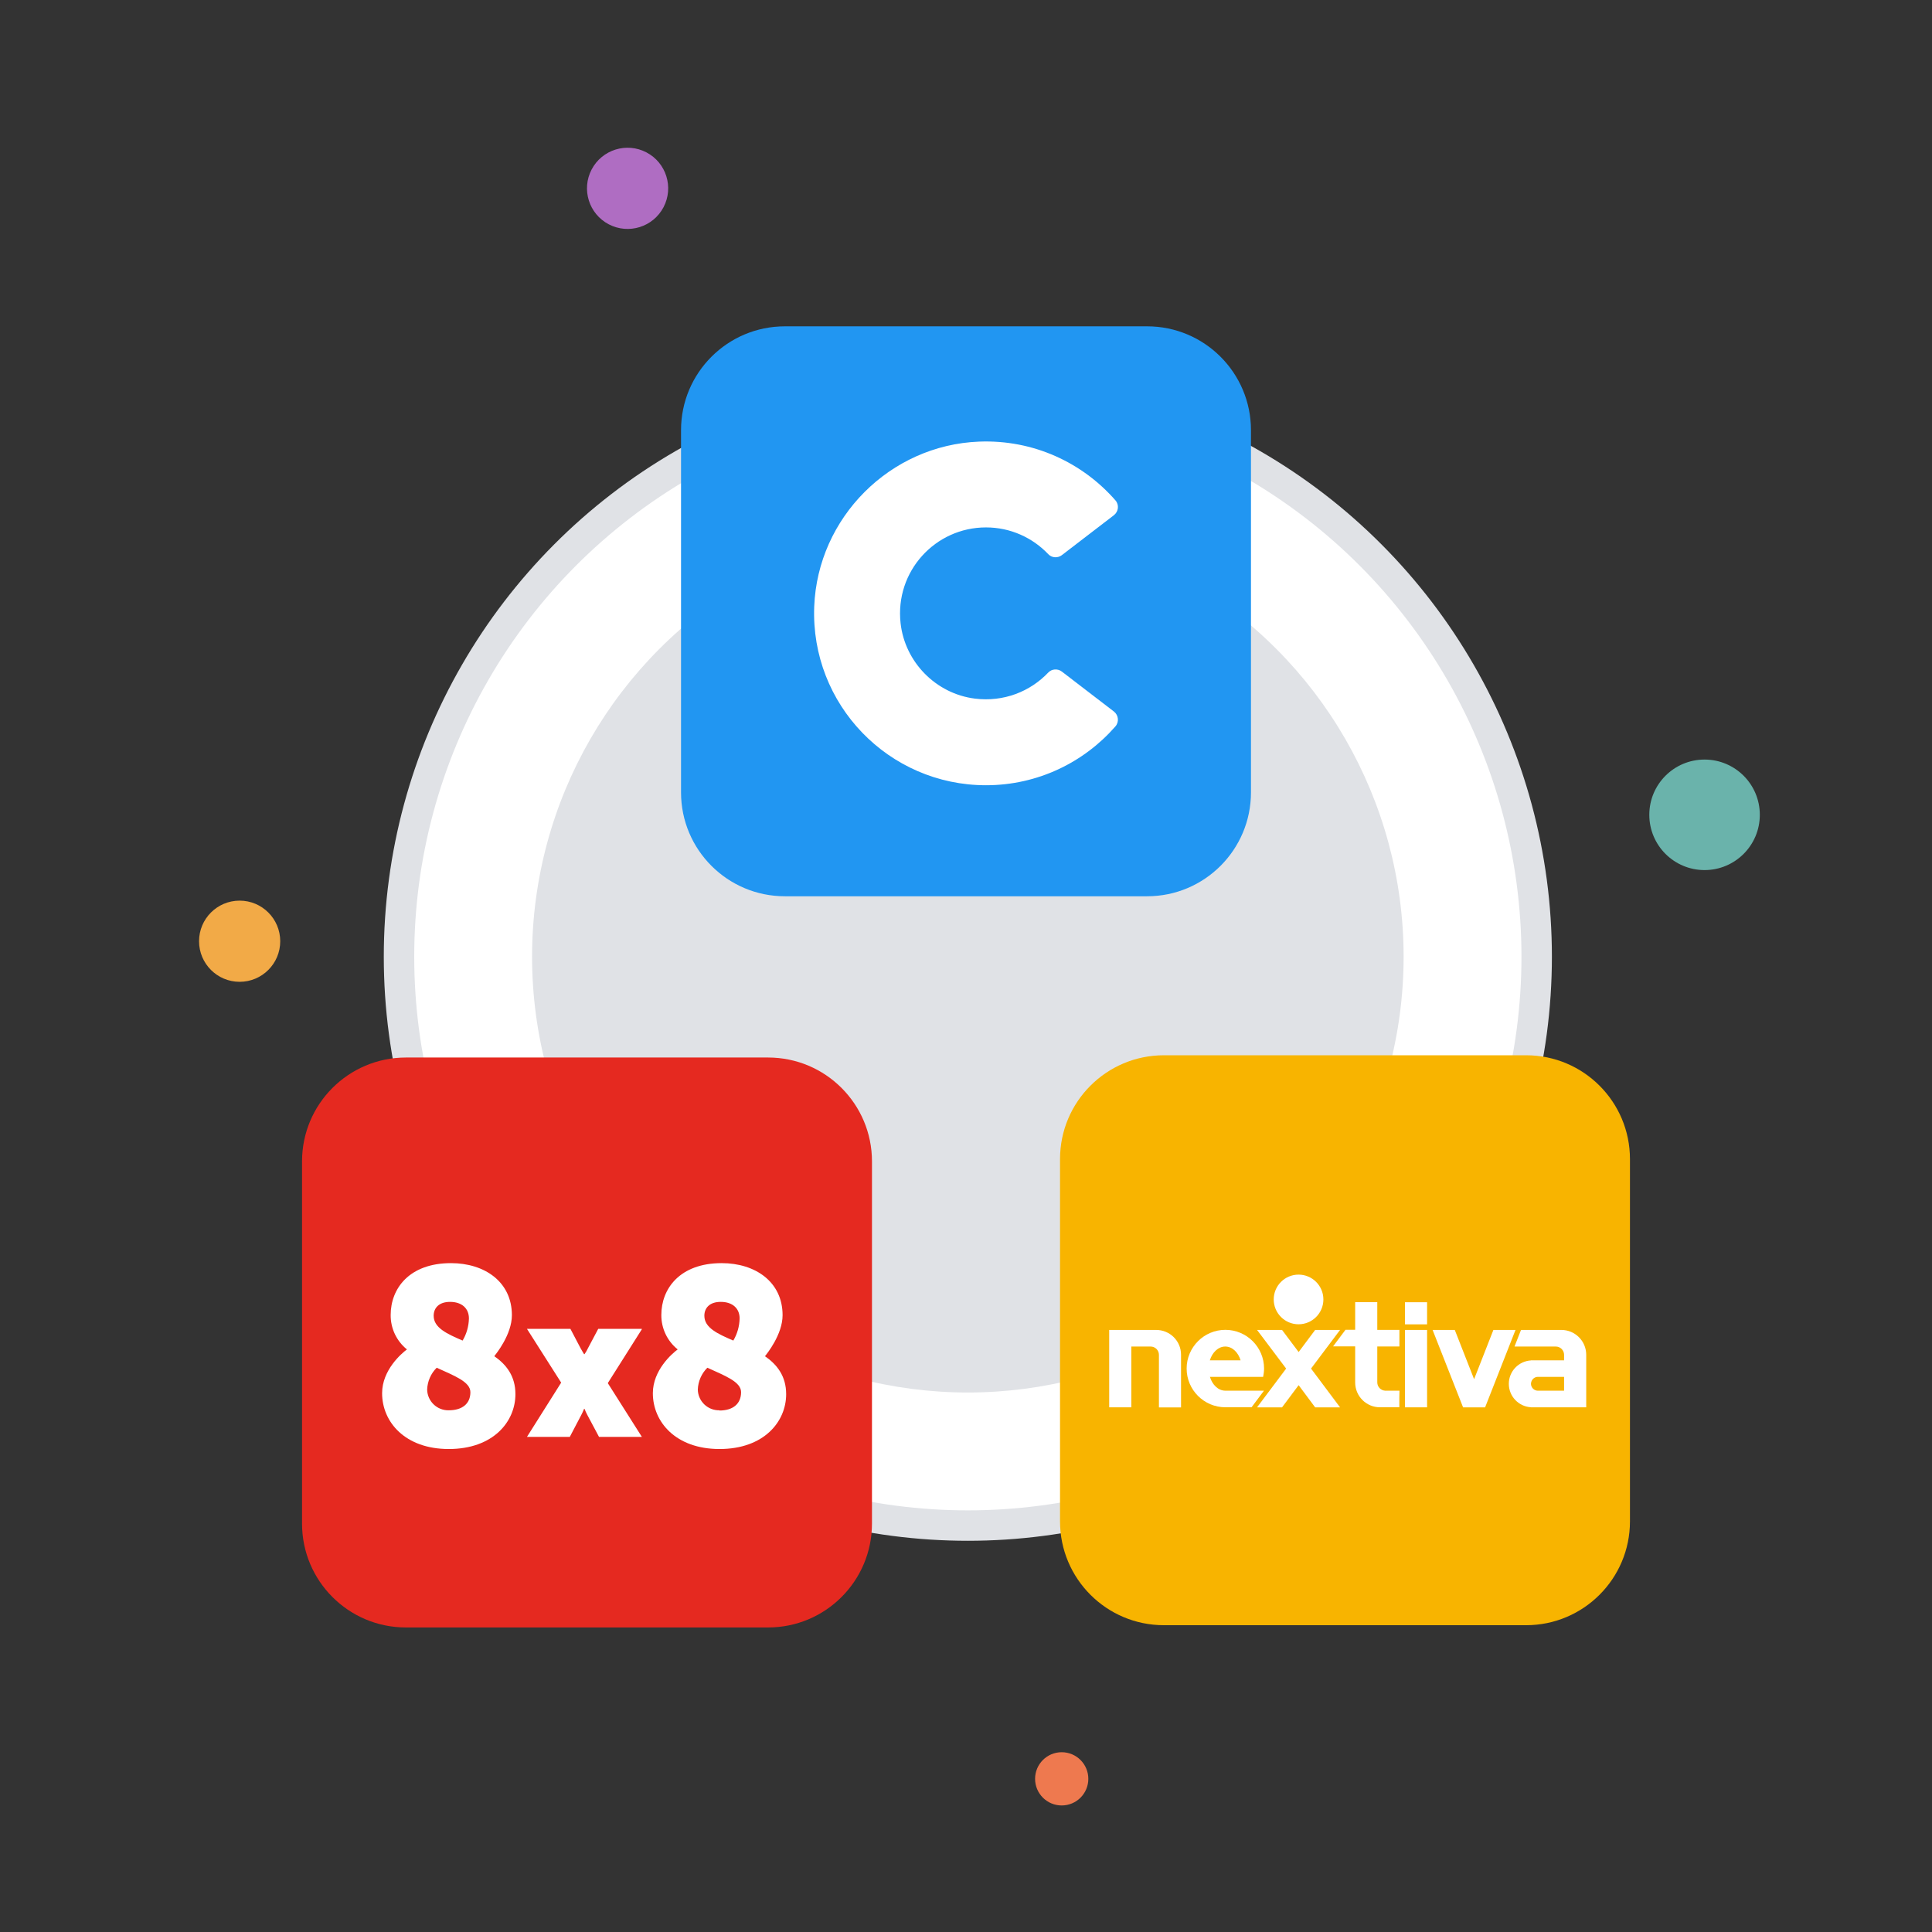
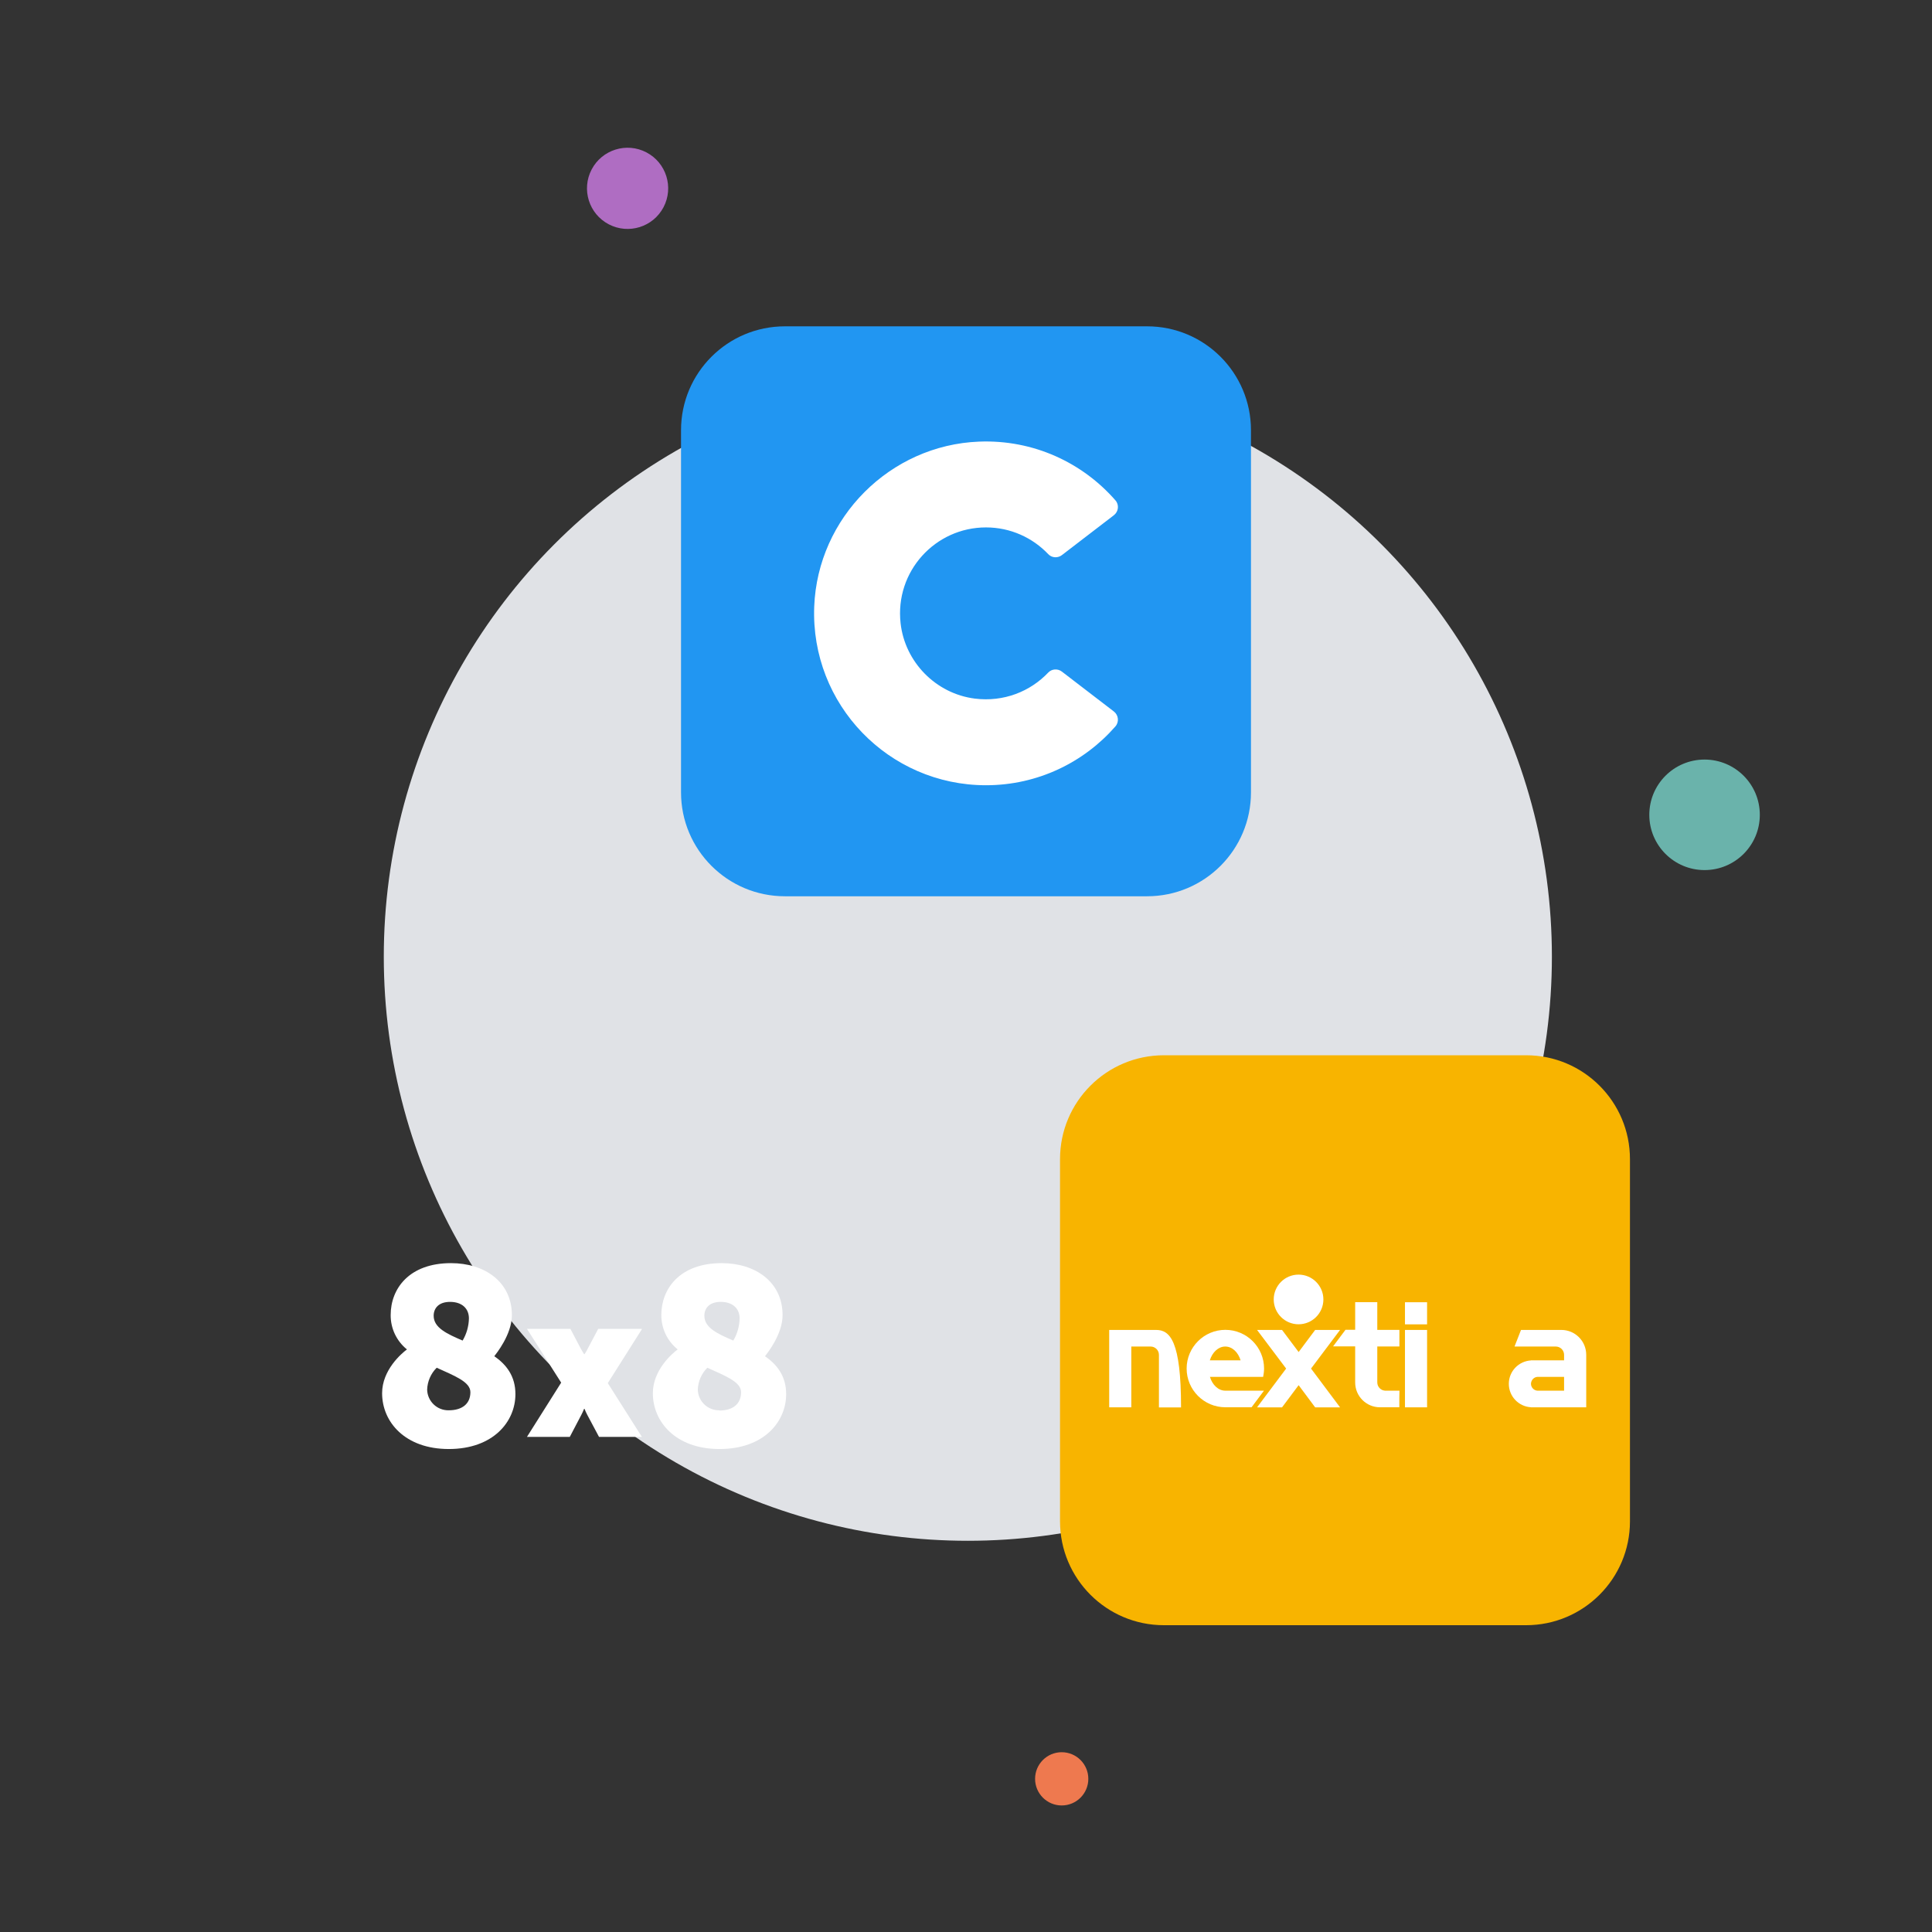
<svg xmlns="http://www.w3.org/2000/svg" version="1.1" id="Layer_1" x="0px" y="0px" viewBox="0 0 1080 1080" style="enable-background:new 0 0 1080 1080;" xml:space="preserve">
  <rect x="0" y="0" width="1080" height="1080" fill="#333333" stroke="none" />
  <style type="text/css">
	.st0{fill:#E0E2E6;}
	.st1{fill:#FFFFFF;}
	.st2{fill:#F2AA47;}
	.st3{fill:#EE794F;}
	.st4{fill:#AF6DC2;}
	.st5{fill:#6AB3AB;}
	.st6{fill:#E52920;}
	.st7{fill:#F8B400;}
	.st8{fill:#2196F2;}
	.st9{fill-rule:evenodd;clip-rule:evenodd;fill:#FFFFFF;}
</style>
  <circle class="st0" cx="541.03" cy="534.82" r="326.49" />
-   <circle class="st1" cx="541.03" cy="534.82" r="309.48" />
  <circle class="st0" cx="541.03" cy="534.82" r="243.6" />
-   <circle class="st2" cx="133.96" cy="526.15" r="22.69" />
  <circle class="st3" cx="593.5" cy="994.38" r="14.88" />
  <ellipse transform="matrix(0.464 -0.886 0.886 0.464 94.691 367.231)" class="st4" cx="350.83" cy="105.36" rx="22.69" ry="22.69" />
  <circle class="st5" cx="952.86" cy="455.49" r="30.89" />
  <g>
-     <path class="st6" d="M429.36,909.76H226.91c-32.08,0-58.07-26-58.07-58.07V649.23c0-32.08,26-58.07,58.07-58.07h202.46   c32.08,0,58.07,26,58.07,58.07v202.45C487.44,883.76,461.44,909.76,429.36,909.76z" />
-   </g>
+     </g>
  <path class="st7" d="M853.09,908.5H650.63c-32.08,0-58.07-26-58.07-58.07V647.97c0-32.08,26-58.07,58.07-58.07h202.46  c32.08,0,58.07,26,58.07,58.07v202.46C911.16,882.49,885.16,908.5,853.09,908.5z" />
  <path class="st8" d="M641.23,501.02H438.77c-32.08,0-58.07-26-58.07-58.07V240.49c0-32.08,26-58.07,58.07-58.07h202.46  c32.08,0,58.07,26,58.07,58.07v202.46C699.3,475.02,673.31,501.02,641.23,501.02z" />
  <g>
    <g>
      <path class="st9" d="M585.97,375.97c-10.06,10.58-24.88,16.58-41.04,14.55c-21.74-2.74-39.1-20.4-41.5-42.18    c-3.2-28.98,19.41-53.51,47.74-53.51c13.71,0,26.07,5.75,34.82,14.96c2,2.11,5.3,2.3,7.61,0.53l29.06-22.3    c2.61-2.01,3.06-5.82,0.89-8.3c-18.4-21.07-45.83-34.05-76.27-32.85c-49.72,1.96-90.18,42.44-92.12,92.17    c-2.13,54.81,41.67,99.92,96.01,99.92c28.86,0,54.74-12.74,72.35-32.89c2.18-2.49,1.76-6.33-0.87-8.35l-29.05-22.29    C591.27,373.65,587.97,373.86,585.97,375.97z" />
    </g>
  </g>
  <g>
    <circle class="st1" cx="725.9" cy="726.4" r="13.88" />
-     <path class="st1" d="M646.29,743.44h-26.24v43.27h12.36v-33.99h10.8c2.56,0,4.64,2.08,4.64,4.64l0,0l0,0v29.4h12.36v-29.4   C660.25,749.64,654.01,743.44,646.29,743.44z" />
+     <path class="st1" d="M646.29,743.44h-26.24v43.27h12.36v-33.99h10.8c2.56,0,4.64,2.08,4.64,4.64l0,0l0,0v29.4h12.36C660.25,749.64,654.01,743.44,646.29,743.44z" />
    <path class="st1" d="M782.31,777.39h-8.11l0,0l0,0c-2.39-0.18-4.29-2.17-4.29-4.64l0,0l0,0v-20.07h12.36v-9.28h-12.36v-15.48   h-12.36v15.44h-5.42l-6.94,9.28h12.36v20.16c0,7.67,6.2,13.88,13.88,13.88l0,0h10.8v-5.16l0,0L782.31,777.39L782.31,777.39z" />
    <polygon class="st1" points="749.1,743.44 735.18,743.44 725.94,755.8 716.67,743.44 702.7,743.44 718.96,765.04 702.7,786.72    716.67,786.72 725.94,774.32 735.18,786.72 749.1,786.72 732.88,765.04  " />
-     <polygon class="st1" points="834.82,743.44 824.03,770.97 813.23,743.44 800.83,743.44 817.87,786.72 830.18,786.72 847.18,743.44     " />
    <g>
      <rect x="785.39" y="743.44" class="st1" width="12.36" height="43.27" />
      <rect x="785.39" y="727.96" class="st1" width="12.36" height="12.36" />
    </g>
    <path class="st1" d="M684.93,777.39c-3.9,0-7.2-3.21-8.58-7.72h29.75c0.3-1.48,0.52-3.04,0.52-4.64c0-11.97-9.72-21.64-21.64-21.64   c-11.93,0-21.64,9.72-21.64,21.64c0,11.93,9.72,21.64,21.64,21.64l0,0h14.65l6.94-9.28H684.93z M684.93,752.72   c3.9,0,7.2,3.21,8.58,7.71h-17.21C677.73,755.89,681.06,752.72,684.93,752.72z" />
    <path class="st1" d="M872.81,743.44h-22.55l-3.64,9.28h23.07c2.56,0,4.64,2.08,4.64,4.64l0,0l0,0v3.08H855.8v0.04   c-6.9,0.43-12.36,6.11-12.36,13.09s5.46,12.7,12.36,13.09v0.04h30.91v-29.4C886.68,749.64,880.48,743.44,872.81,743.44z    M858.89,769.76c0.22-0.04,0.48-0.04,0.65-0.08l0,0h14.79l0,0v7.72l0,0h-5.2h-9.58l0,0c-0.22,0-0.48-0.04-0.65-0.08   c-1.73-0.35-3.08-1.95-3.08-3.77C855.89,771.72,857.11,770.15,858.89,769.76z" />
  </g>
  <g>
    <path class="st1" d="M358.78,742.83h-24.36l-5.62,10.59c-0.58,1.24-1.26,2.43-2.03,3.56h-0.26c0,0-1.16-1.78-2.03-3.44l-5.62-10.71   h-24.29l19.13,30.07l-19.13,30.34h23.94l6.46-12.33c0.57-1.09,1.08-2.21,1.53-3.35h0.26c0.44,1.15,0.95,2.27,1.53,3.35l6.57,12.33   h23.96l-19.06-30.07l19.01-30.07 M250.88,788.36c-6.52,0.16-11.94-5.01-12.1-11.53c0-0.01,0-0.02,0-0.03   c0.16-4.61,2.06-8.99,5.34-12.23c9.83,4.49,18.83,7.86,18.83,13.65C262.96,784.75,258.33,788.36,250.88,788.36z M251.58,727.76   c6.61,0,10.55,3.65,10.55,9.25c-0.09,4.36-1.3,8.62-3.52,12.38c-8.86-3.8-16.19-7.17-16.19-13.88   C242.44,731.27,245.26,727.76,251.58,727.76z M276.32,758.12c0.97-1.27,9.83-12.1,9.83-22.92c0-18.69-15.32-29.1-34.03-29.1   c-23.47,0-33.73,14.34-33.73,28.96c-0.08,7.47,3.27,14.58,9.09,19.27c-3.1,2.31-13.88,11.56-13.88,24.48   c0,16.03,12.79,31.2,37.26,31.2c24.89,0,37.26-15.32,37.26-30.65C288.14,769.23,283.01,762.77,276.32,758.12z M402.18,788.36   c-6.52,0.16-11.94-5.01-12.1-11.53c0-0.01,0-0.02,0-0.03c0.16-4.61,2.06-8.99,5.34-12.23c9.83,4.49,18.85,7.86,18.85,13.65   c0,6.61-4.63,10.27-12.1,10.27L402.18,788.36z M402.9,727.76c6.61,0,10.55,3.65,10.55,9.25c-0.09,4.36-1.3,8.62-3.52,12.38   c-8.86-3.8-16.19-7.17-16.19-13.88c0-4.23,2.82-7.75,9.14-7.75H402.9L402.9,727.76z M427.64,758.12c0.99-1.27,9.83-12.1,9.83-22.92   c0-18.69-15.34-29.1-34.03-29.1c-23.47,0-33.75,14.34-33.75,28.96c-0.06,7.48,3.3,14.58,9.14,19.27   c-3.1,2.31-13.88,11.56-13.88,24.48c0,16.03,12.79,31.2,37.26,31.2c24.89,0,37.26-15.32,37.26-30.65   c0-10.13-5.12-16.59-11.86-21.24H427.64z" />
  </g>
</svg>